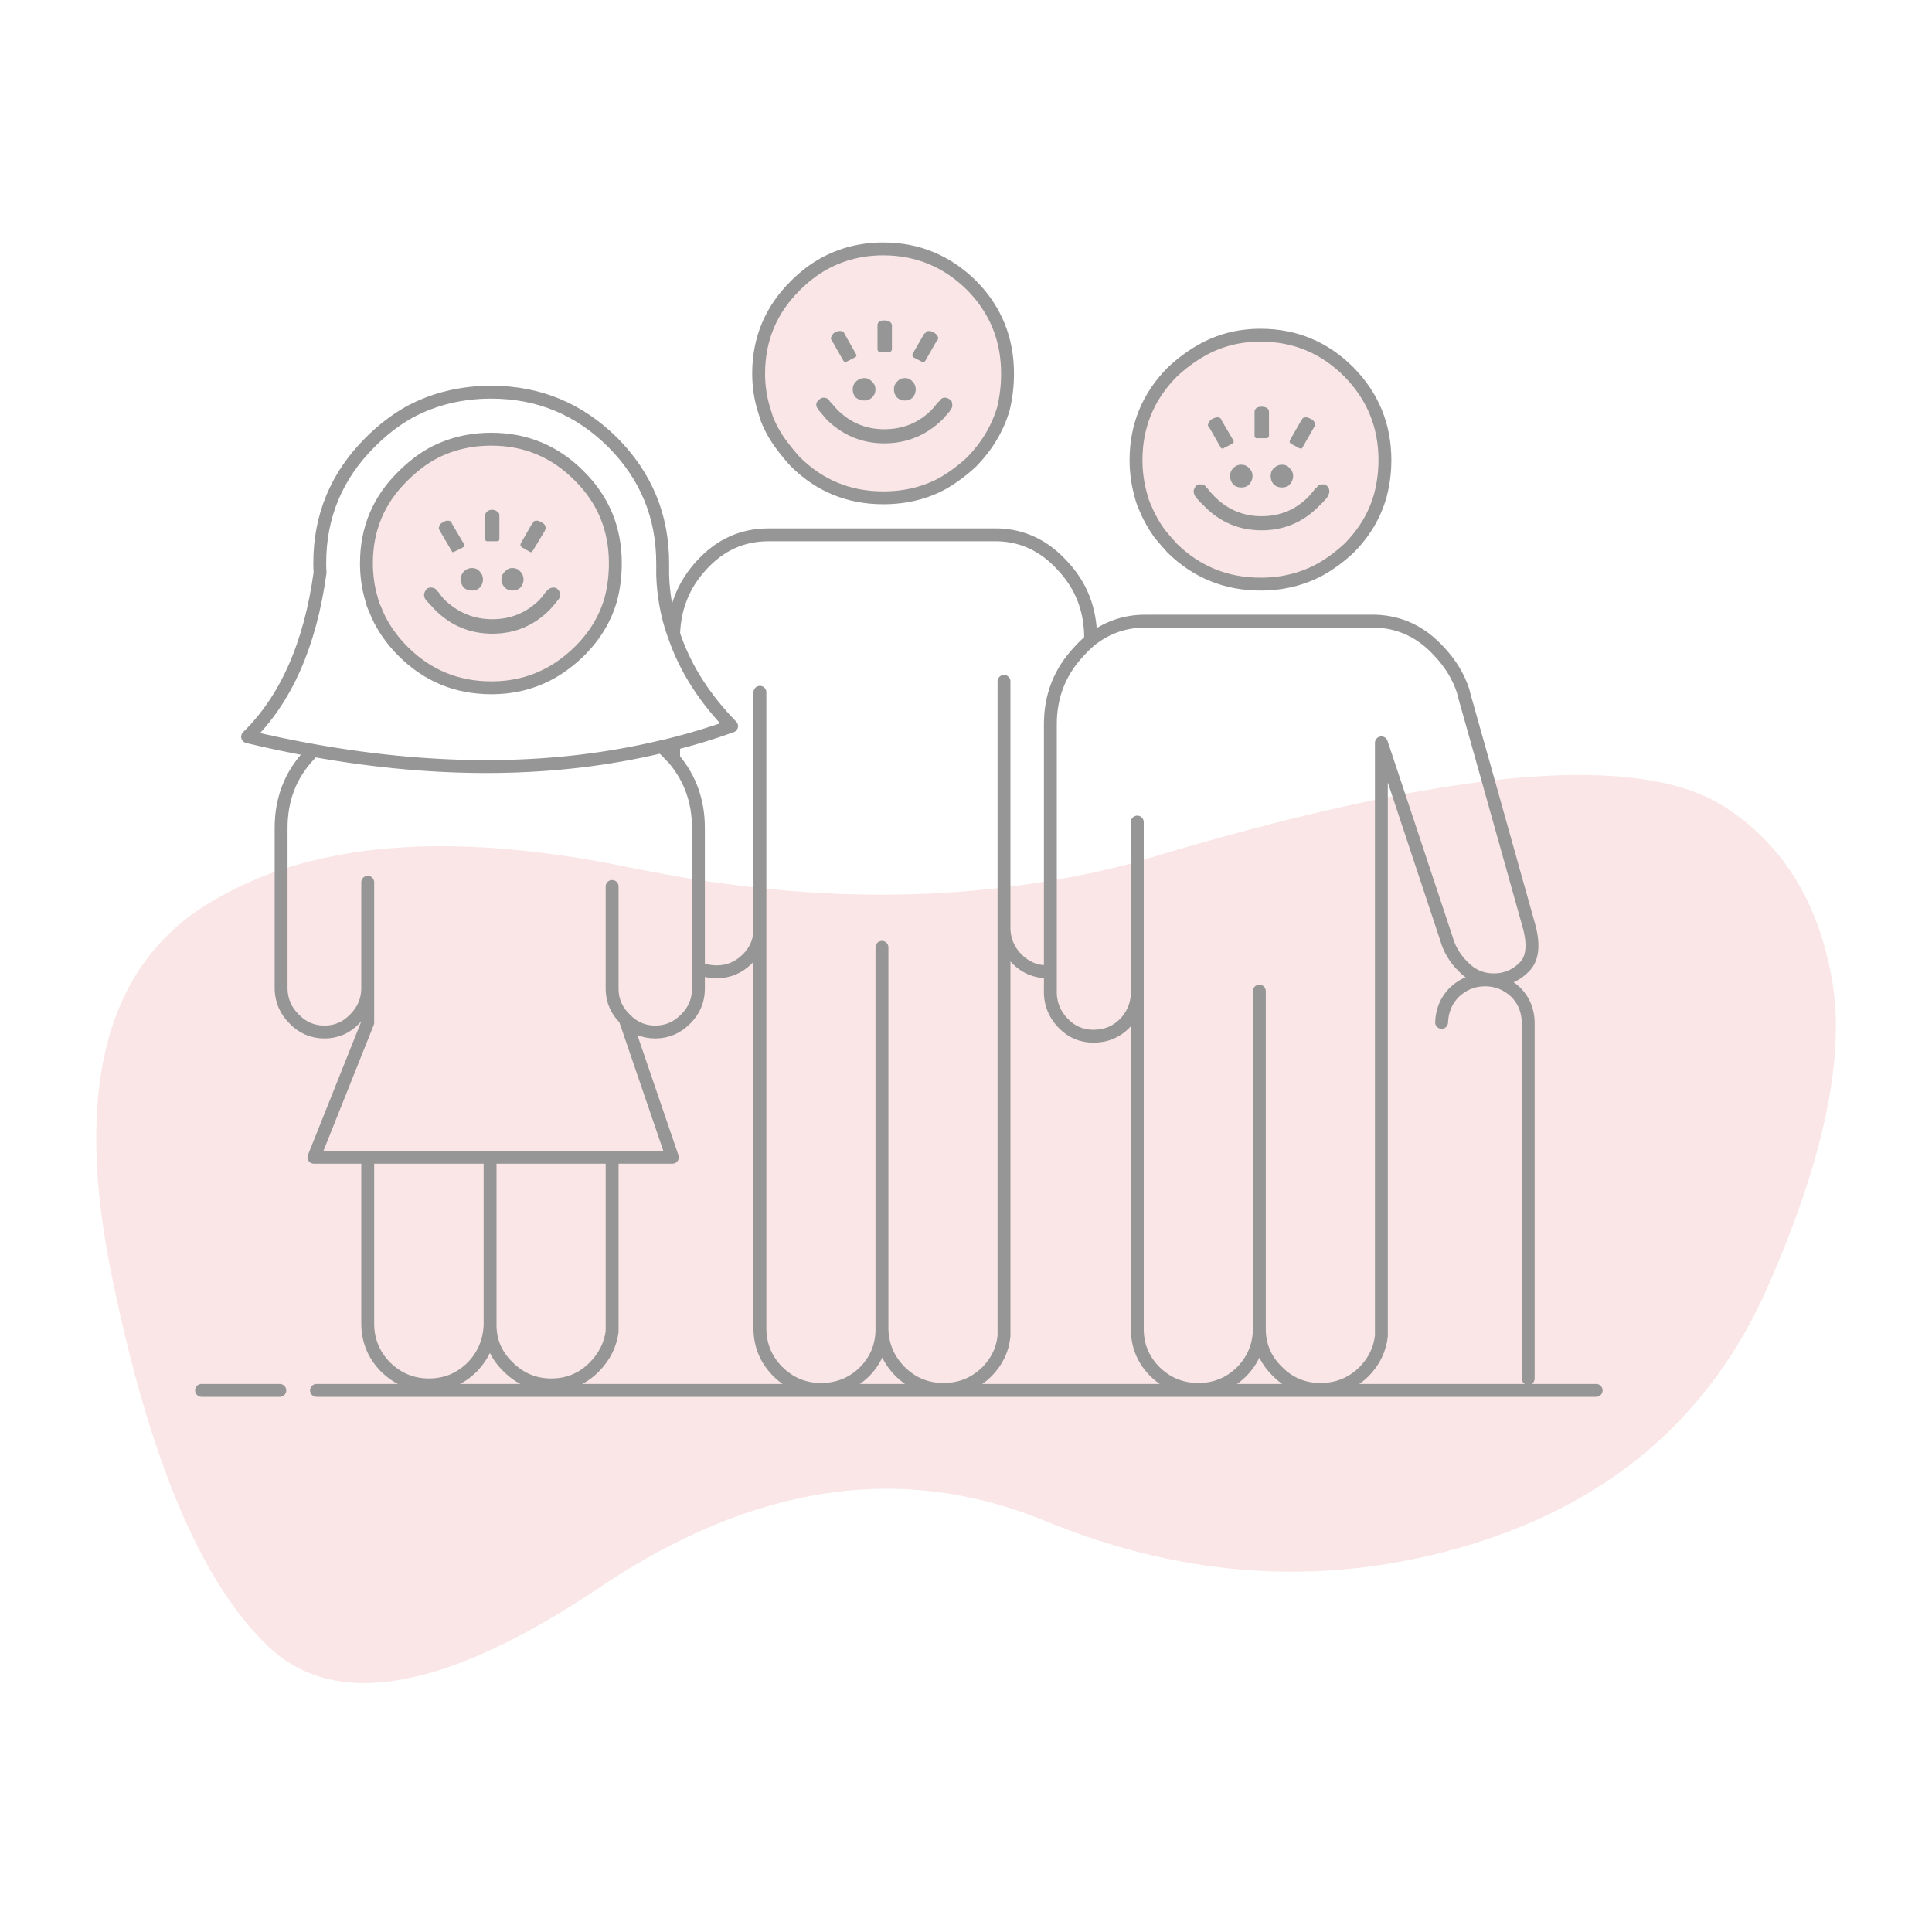
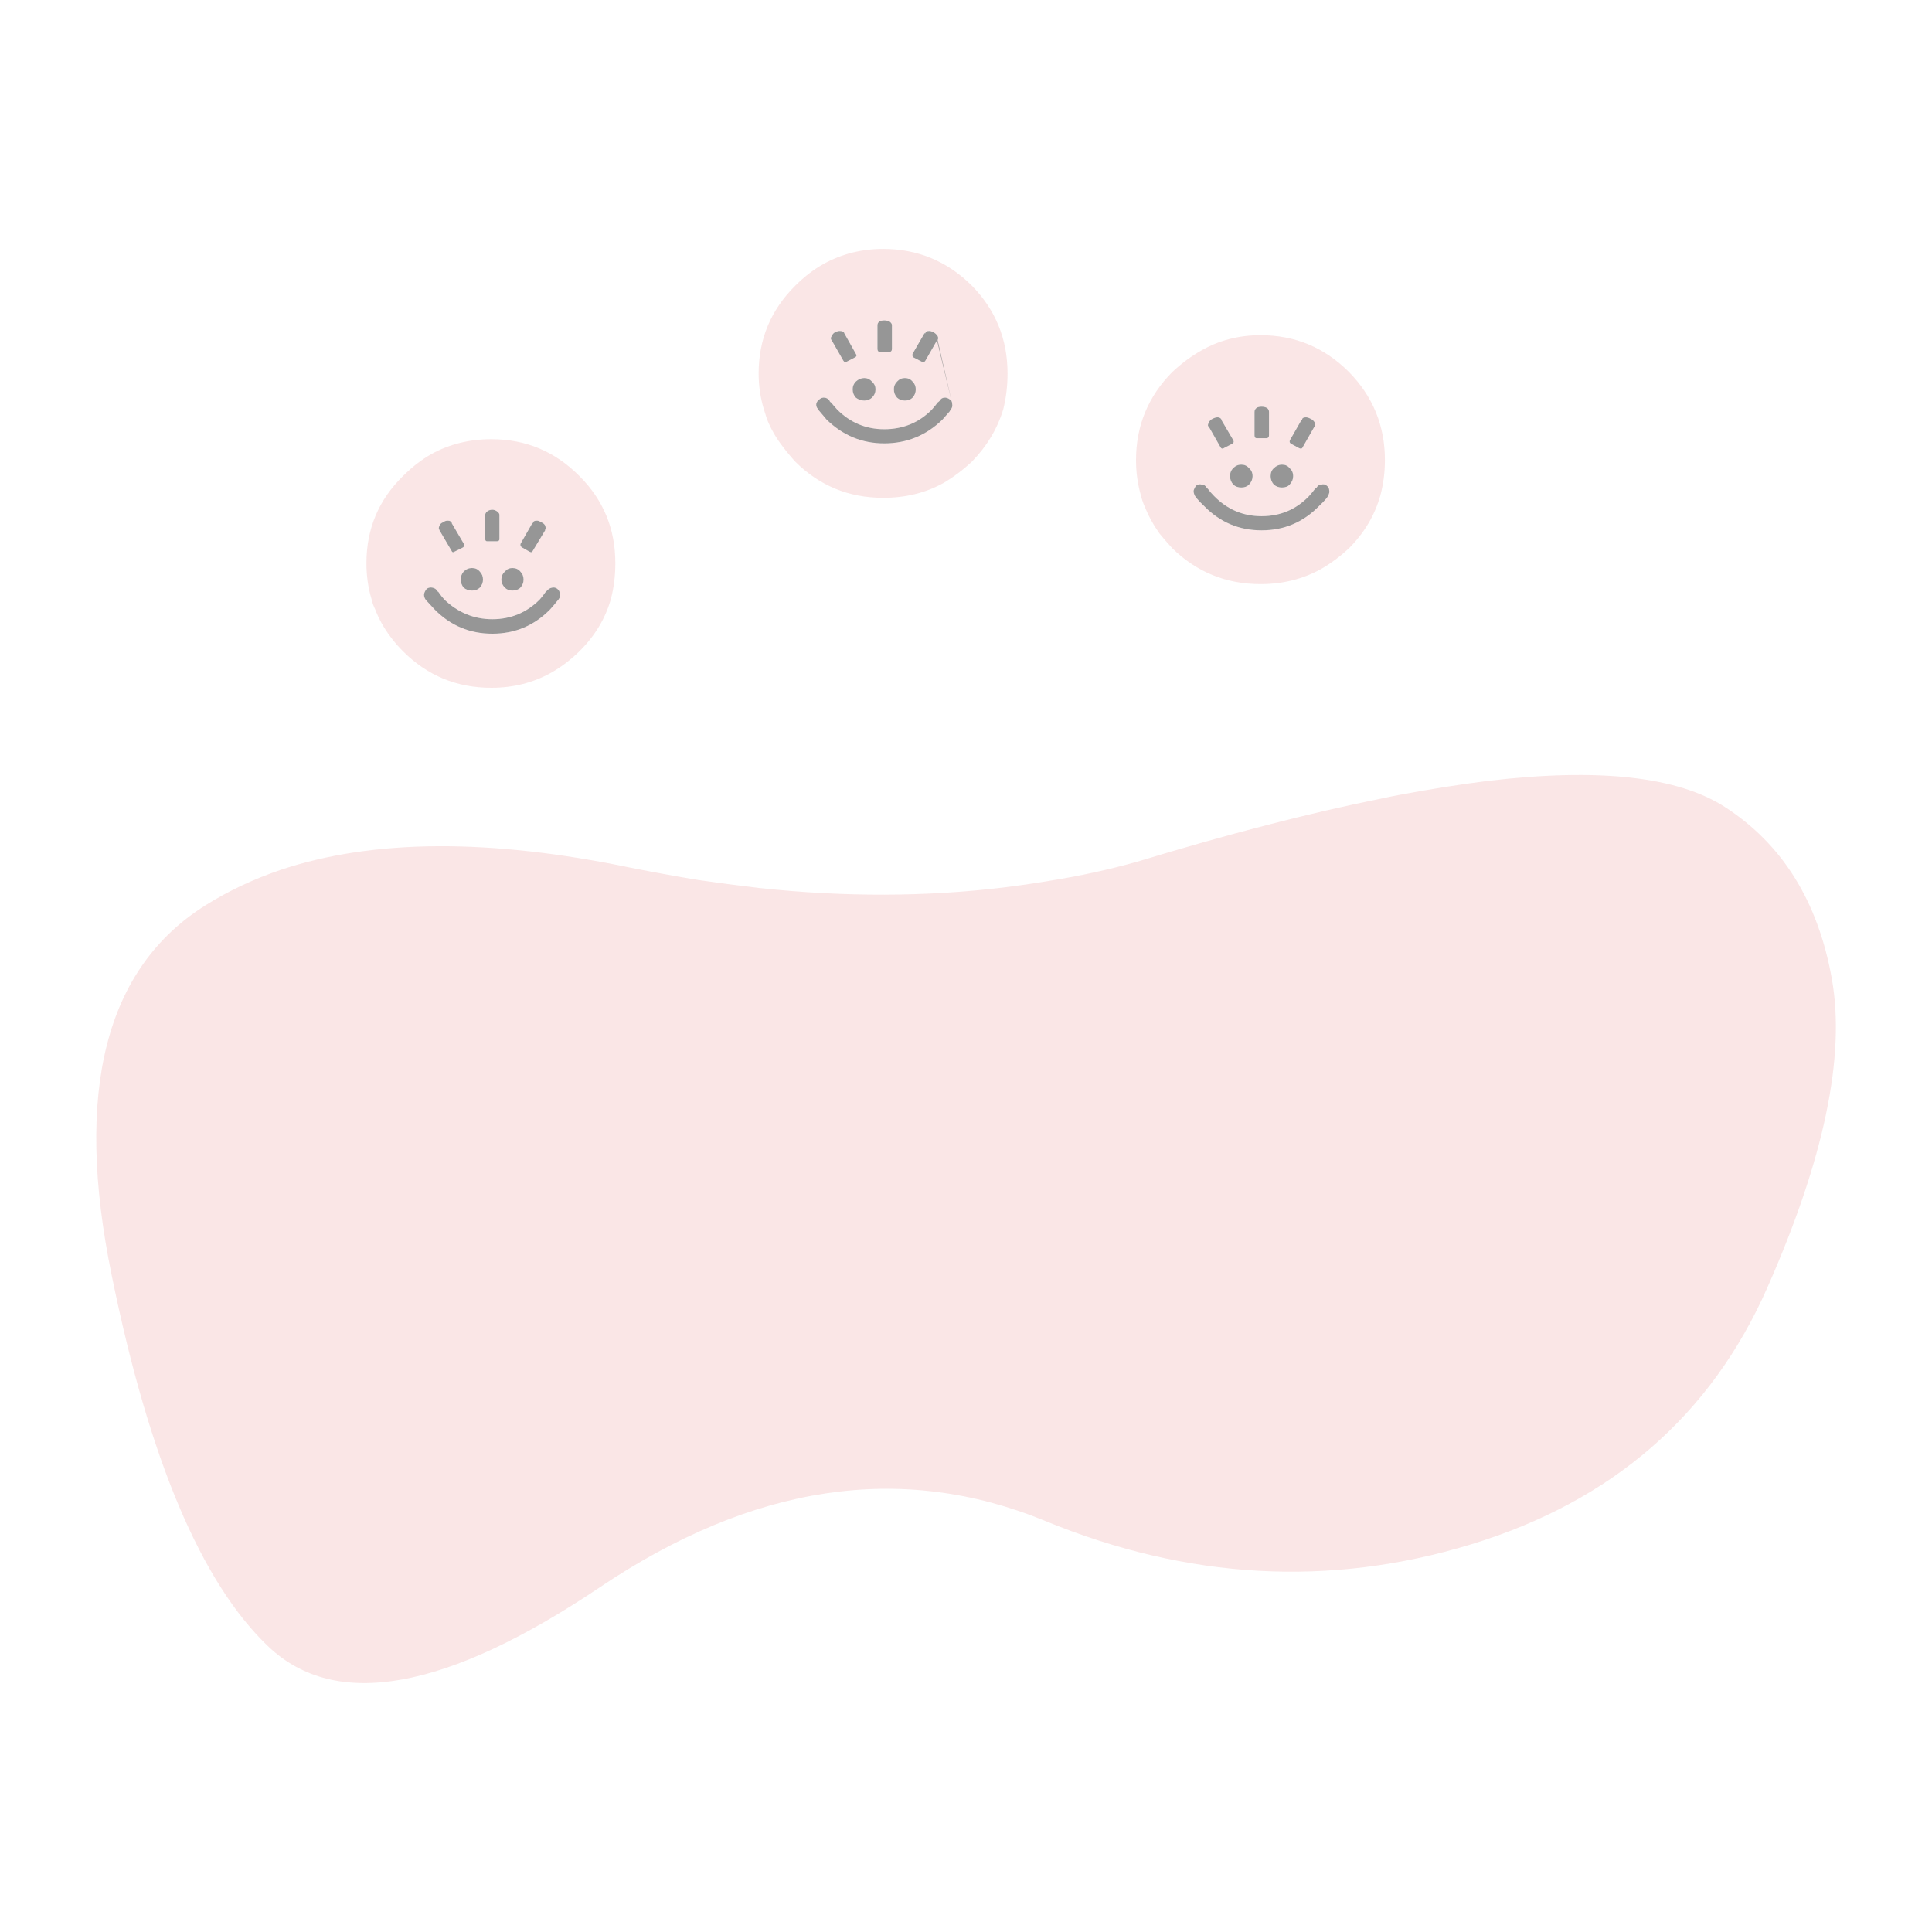
<svg xmlns="http://www.w3.org/2000/svg" xmlns:xlink="http://www.w3.org/1999/xlink" version="1.1" preserveAspectRatio="none" x="0px" y="0px" width="300px" height="300px" viewBox="0 0 300 300">
  <defs>
    <g id="Layer0_0_FILL">
      <path fill="#D50000" fill-opacity="0.098" stroke="none" d=" M 150.9 44.35 Q 145.15 38.65 137.15 38.65 132.15 38.65 127.95 40.95 125.6 42.25 123.5 44.35 117.8 50 117.8 58 117.8 60.85 118.6 63.5 118.85 64.3 119.1 65.1 120 67.35 121.55 69.35 122.45 70.55 123.5 71.7 129.15 77.3 137.15 77.3 142.35 77.3 146.5 75 148.8 73.65 150.9 71.7 154.45 68.05 155.8 63.5 156.45 60.85 156.45 58 156.45 50 150.9 44.35 M 145.6 52.85 L 145.5 52.85 143.7 56 Q 143.5 56.35 143.1 56.15 L 141.85 55.5 Q 141.6 55.3 141.7 54.95 L 143.55 51.75 143.7 51.75 143.7 51.7 Q 143.75 51.4 144.2 51.4 144.5 51.35 144.95 51.6 145.35 51.8 145.6 52.2 145.75 52.5 145.6 52.8 L 145.6 52.85 M 147.45 62 Q 147.85 62.2 147.85 62.7 147.95 63.15 147.7 63.5 147.55 63.7 147.45 63.9 146.9 64.5 146.35 65.15 142.55 68.85 137.3 68.85 132.15 68.85 128.35 65.15 127.8 64.5 127.3 63.9 127.1 63.7 127 63.5 126.7 63.15 126.75 62.7 126.9 62.2 127.25 62 127.6 61.7 128.05 61.75 128.5 61.8 128.8 62.2 128.85 62.4 129.05 62.5 129.5 63.05 130 63.6 133.05 66.65 137.3 66.65 141.7 66.65 144.7 63.6 145.2 63.05 145.6 62.5 145.75 62.4 145.95 62.2 146.15 61.8 146.6 61.75 147.05 61.7 147.45 62 M 138.5 50.5 L 138.5 54.15 Q 138.5 54.65 138.05 54.65 L 136.65 54.65 Q 136.25 54.65 136.25 54.15 L 136.25 50.5 Q 136.25 50.2 136.5 49.95 136.85 49.75 137.3 49.75 137.75 49.75 138.15 49.95 138.5 50.2 138.5 50.5 M 132.9 54.95 Q 133.15 55.3 132.75 55.5 L 131.5 56.15 Q 131.15 56.35 130.95 56 L 129.15 52.85 Q 129.15 52.8 129.1 52.8 128.9 52.5 129.15 52.2 129.3 51.8 129.65 51.6 130.15 51.35 130.5 51.4 130.9 51.4 131.1 51.7 L 131.1 51.75 132.9 54.95 M 132.9 59.25 Q 133.5 58.7 134.2 58.7 134.9 58.7 135.4 59.25 135.95 59.75 135.95 60.45 135.95 61.2 135.4 61.75 134.9 62.2 134.2 62.2 133.5 62.2 132.9 61.75 132.4 61.2 132.4 60.45 132.4 59.75 132.9 59.25 M 139.3 61.75 Q 138.8 61.2 138.8 60.45 138.8 59.75 139.3 59.25 139.8 58.7 140.5 58.7 141.25 58.7 141.7 59.25 142.2 59.75 142.2 60.45 142.2 61.2 141.7 61.75 141.25 62.2 140.5 62.2 139.8 62.2 139.3 61.75 M 95.05 179.7 L 76.1 179.7 76.1 205.75 Q 76.1 209.55 78.9 212.25 81.7 215.05 85.6 215.05 89.55 215.05 92.3 212.25 94.65 209.85 95.05 206.75 L 95.05 179.7 M 118 137.9 Q 113.3 137.35 108.45 136.65 L 108.45 150.3 Q 109.75 150.9 111.3 150.9 114.05 150.9 116.05 148.9 117.95 147 118 144.4 L 118 137.9 M 155.9 144.3 L 155.9 137.8 Q 137.7 140 118 137.9 L 118 144.4 118 206.5 Q 118.1 210.3 120.8 213 123.6 215.75 127.5 215.75 131.45 215.75 134.25 213 136.9 210.3 136.95 206.5 L 136.95 147.1 136.95 206.5 Q 137.1 210.3 139.8 213 142.6 215.75 146.5 215.75 150.45 215.75 153.25 213 155.6 210.6 155.9 207.45 L 155.9 144.3 M 76.1 179.7 L 57.1 179.7 57.1 205.75 Q 57.2 209.55 59.85 212.25 62.7 215.05 66.6 215.05 70.55 215.05 73.35 212.25 75.95 209.55 76.1 205.75 L 76.1 179.7 M 57.1 179.7 L 76.1 179.7 95.05 179.7 104.4 179.7 97.05 158.2 Q 95.1 156.3 95.05 153.65 L 95.05 137.65 95.05 153.65 Q 95.1 156.3 97.05 158.2 99 160.25 101.75 160.25 104.5 160.25 106.5 158.2 108.4 156.3 108.45 153.65 L 108.45 150.3 108.45 136.65 Q 103.3 135.8 98 134.75 65.1 127.9 43.65 135.05 L 43.65 153.65 Q 43.75 156.3 45.65 158.2 47.6 160.25 50.4 160.25 53.15 160.25 55.1 158.2 57 156.3 57.1 153.65 L 57.1 137 57.1 153.65 57.1 158.8 48.75 179.7 57.1 179.7 M 94.85 93.05 Q 95.55 90.4 95.55 87.45 95.55 79.45 89.95 73.9 84.3 68.2 76.3 68.2 71.2 68.2 67 70.5 64.7 71.8 62.6 73.9 56.9 79.45 56.9 87.45 56.9 90.4 57.7 93.05 57.85 93.8 58.25 94.6 59.1 96.85 60.65 98.9 61.45 100 62.6 101.15 68.25 106.8 76.3 106.8 81.4 106.8 85.6 104.45 87.9 103.15 89.95 101.15 93.55 97.6 94.85 93.05 M 84.05 81.1 Q 84.45 81.25 84.65 81.6 84.8 82.05 84.65 82.25 L 84.65 82.35 82.75 85.5 Q 82.6 85.9 82.2 85.65 L 81.05 85 Q 80.7 84.75 80.85 84.4 L 82.65 81.25 82.75 81.25 82.75 81.15 Q 82.85 80.85 83.3 80.85 83.6 80.8 84.05 81.1 M 86.75 93.05 Q 86.65 93.2 86.5 93.35 86 94 85.4 94.65 81.7 98.4 76.45 98.4 71.2 98.4 67.5 94.65 66.9 94 66.3 93.35 66.15 93.2 66.05 93.05 65.8 92.65 65.85 92.2 66 91.7 66.3 91.4 66.7 91.15 67.15 91.25 67.65 91.35 67.85 91.7 67.95 91.85 68.1 91.95 68.5 92.55 69 93.1 72.2 96.15 76.45 96.15 80.75 96.15 83.8 93.1 84.3 92.55 84.7 91.95 84.8 91.85 84.95 91.7 85.25 91.35 85.7 91.25 86.15 91.15 86.5 91.4 86.9 91.7 86.95 92.2 87.05 92.65 86.75 93.05 M 76.45 79.15 Q 76.85 79.15 77.25 79.45 77.55 79.7 77.55 79.95 L 77.55 83.7 Q 77.55 84.05 77.15 84.05 L 75.65 84.05 Q 75.35 84.05 75.35 83.7 L 75.35 79.95 Q 75.35 79.7 75.6 79.45 75.95 79.15 76.45 79.15 M 72 84.4 Q 72.25 84.75 71.9 85 L 70.6 85.65 Q 70.25 85.9 70.1 85.5 L 68.25 82.35 Q 68.25 82.25 68.2 82.25 68.05 82.05 68.25 81.6 68.4 81.25 68.8 81.1 69.2 80.8 69.6 80.85 69.95 80.85 70.15 81.15 L 70.15 81.25 72 84.4 M 78.4 91.25 Q 77.85 90.7 77.85 90 77.85 89.25 78.4 88.75 78.85 88.2 79.55 88.2 80.35 88.2 80.8 88.75 81.3 89.25 81.3 90 81.3 90.7 80.8 91.25 80.35 91.7 79.55 91.7 78.85 91.7 78.4 91.25 M 72 91.25 Q 71.55 90.7 71.55 90 71.55 89.25 72 88.75 72.55 88.2 73.3 88.2 74.05 88.2 74.5 88.75 75 89.25 75 90 75 90.7 74.5 91.25 74.05 91.7 73.3 91.7 72.55 91.7 72 91.25 M 176.6 133.8 L 176.6 154.4 176.6 206.5 Q 176.65 210.3 179.35 213 182.15 215.75 186.1 215.75 190 215.75 192.8 213 195.45 210.3 195.55 206.5 L 195.55 153.9 195.55 206.5 Q 195.6 210.3 198.4 213 201.15 215.75 205.05 215.75 209 215.75 211.8 213 214.15 210.6 214.5 207.45 L 214.5 124 Q 197.8 127.35 176.6 133.8 M 162.65 150.9 Q 162.9 150.9 163.1 150.9 L 163.1 136.75 Q 159.55 137.35 155.9 137.8 L 155.9 144.3 Q 156 146.95 157.9 148.9 159.9 150.9 162.65 150.9 M 176.6 133.8 Q 170 135.65 163.1 136.75 L 163.1 150.9 163.1 154.4 Q 163.25 157.05 165.15 158.95 167.05 160.9 169.8 160.9 172.65 160.9 174.6 158.95 176.45 157.05 176.6 154.4 L 176.6 133.8 M 231.1 121.25 L 237.45 143.9 Q 238.6 148.25 236.7 150.15 234.75 152.15 231.95 152.15 229.2 152.15 227.25 150.15 225.3 148.25 224.6 145.75 L 217.2 123.45 Q 215.85 123.7 214.5 124 L 214.5 207.45 Q 214.15 210.6 211.8 213 209 215.75 205.05 215.75 201.15 215.75 198.4 213 195.6 210.3 195.55 206.5 195.45 210.3 192.8 213 190 215.75 186.1 215.75 182.15 215.75 179.35 213 176.65 210.3 176.6 206.5 L 176.6 154.4 Q 176.45 157.05 174.6 158.95 172.65 160.9 169.8 160.9 167.05 160.9 165.15 158.95 163.25 157.05 163.1 154.4 L 163.1 150.9 Q 162.9 150.9 162.65 150.9 159.9 150.9 157.9 148.9 156 146.95 155.9 144.3 L 155.9 207.45 Q 155.6 210.6 153.25 213 150.45 215.75 146.5 215.75 142.6 215.75 139.8 213 137.1 210.3 136.95 206.5 136.9 210.3 134.25 213 131.45 215.75 127.5 215.75 123.6 215.75 120.8 213 118.1 210.3 118 206.5 L 118 144.4 Q 117.95 147 116.05 148.9 114.05 150.9 111.3 150.9 109.75 150.9 108.45 150.3 L 108.45 153.65 Q 108.4 156.3 106.5 158.2 104.5 160.25 101.75 160.25 99 160.25 97.05 158.2 L 104.4 179.7 95.05 179.7 95.05 206.75 Q 94.65 209.85 92.3 212.25 89.55 215.05 85.6 215.05 81.7 215.05 78.9 212.25 76.1 209.55 76.1 205.75 75.95 209.55 73.35 212.25 70.55 215.05 66.6 215.05 62.7 215.05 59.85 212.25 57.2 209.55 57.1 205.75 L 57.1 179.7 48.75 179.7 57.1 158.8 57.1 153.65 Q 57 156.3 55.1 158.2 53.15 160.25 50.4 160.25 47.6 160.25 45.65 158.2 43.75 156.3 43.65 153.65 L 43.65 135.05 Q 37.3 137.2 31.95 140.55 8.55 155.2 17.35 198.05 26.05 240.85 41.7 255.7 57.35 270.5 93.1 246.5 128.85 222.45 162.25 236.15 195.55 249.85 228.45 239.8 261.3 229.75 274.45 199.9 287.65 170 284.45 152 281.25 134 267.9 125.35 256.9 118.2 231.1 121.25 M 235.4 154.1 Q 233.35 152.15 230.6 152.15 227.85 152.15 225.8 154.1 223.95 156 223.85 158.75 223.95 156 225.8 154.1 227.85 152.15 230.6 152.15 233.35 152.15 235.4 154.1 237.25 156 237.3 158.75 L 237.3 214.05 237.3 158.75 Q 237.25 156 235.4 154.1 M 31.3 215.9 L 43.45 215.9 31.3 215.9 M 49.15 215.9 L 247.85 215.9 49.15 215.9 M 231.1 121.25 Q 224.65 122.05 217.2 123.45 L 224.6 145.75 Q 225.3 148.25 227.25 150.15 229.2 152.15 231.95 152.15 234.75 152.15 236.7 150.15 238.6 148.25 237.45 143.9 L 231.1 121.25 M 195.75 52.05 Q 190.65 52.05 186.5 54.45 184.2 55.75 182.05 57.75 176.4 63.45 176.4 71.45 176.4 74.25 177.15 76.9 177.35 77.75 177.7 78.55 178.6 80.8 180.05 82.85 181 84 182.05 85.15 187.75 90.7 195.75 90.7 200.85 90.7 205.05 88.4 207.35 87.1 209.45 85.15 213.05 81.55 214.35 76.9 215.05 74.25 215.05 71.45 215.05 63.45 209.45 57.75 203.75 52.05 195.75 52.05 M 188.25 65.05 Q 188.7 64.8 189.05 64.8 189.45 64.8 189.65 65.1 L 189.65 65.2 191.5 68.35 Q 191.7 68.7 191.35 68.9 L 190.1 69.55 Q 189.75 69.8 189.55 69.5 L 187.7 66.25 Q 187.7 66.2 187.6 66.2 187.5 66 187.7 65.6 187.9 65.2 188.25 65.05 M 191 73.95 Q 191 73.15 191.5 72.7 192 72.15 192.75 72.15 193.5 72.15 193.95 72.7 194.5 73.15 194.5 73.95 194.5 74.65 193.95 75.25 193.5 75.7 192.75 75.7 192 75.7 191.5 75.25 191 74.65 191 73.95 M 202.1 65.2 L 202.2 65.2 202.2 65.1 Q 202.25 64.8 202.8 64.8 203.1 64.8 203.55 65.05 203.9 65.2 204.15 65.6 204.3 66 204.15 66.2 L 204.15 66.25 204.1 66.25 202.25 69.5 Q 202.1 69.8 201.65 69.55 L 200.45 68.9 Q 200.15 68.7 200.3 68.35 L 202.1 65.2 M 195.1 63.35 Q 195.4 63.15 195.9 63.15 196.35 63.15 196.75 63.35 197.05 63.6 197.05 63.95 L 197.05 67.6 Q 197.05 68.05 196.6 68.05 L 195.15 68.05 Q 194.8 68.05 194.8 67.6 L 194.8 63.95 Q 194.8 63.6 195.1 63.35 M 200.25 72.7 Q 200.8 73.15 200.8 73.95 200.8 74.65 200.25 75.25 199.85 75.7 199.05 75.7 198.35 75.7 197.8 75.25 197.3 74.65 197.3 73.95 197.3 73.15 197.8 72.7 198.35 72.15 199.05 72.15 199.85 72.15 200.25 72.7 M 186.6 75.25 Q 187.1 75.25 187.35 75.7 187.4 75.8 187.55 75.9 188 76.5 188.55 77.05 191.6 80.15 195.9 80.15 200.25 80.15 203.25 77.05 203.75 76.5 204.2 75.9 204.3 75.8 204.45 75.7 204.7 75.25 205.2 75.25 205.6 75.1 206 75.4 206.4 75.7 206.4 76.15 206.5 76.5 206.2 77 206.15 77.15 206 77.35 205.45 78 204.85 78.55 201.15 82.35 195.9 82.35 190.65 82.35 186.95 78.55 186.35 78 185.8 77.35 185.65 77.15 185.55 77 185.3 76.5 185.35 76.15 185.5 75.7 185.75 75.4 186.15 75.1 186.6 75.25 Z" />
-       <path fill="#969696" stroke="none" d=" M 138.8 60.45 Q 138.8 61.2 139.3 61.75 139.8 62.2 140.5 62.2 141.25 62.2 141.7 61.75 142.2 61.2 142.2 60.45 142.2 59.75 141.7 59.25 141.25 58.7 140.5 58.7 139.8 58.7 139.3 59.25 138.8 59.75 138.8 60.45 M 134.2 58.7 Q 133.5 58.7 132.9 59.25 132.4 59.75 132.4 60.45 132.4 61.2 132.9 61.75 133.5 62.2 134.2 62.2 134.9 62.2 135.4 61.75 135.95 61.2 135.95 60.45 135.95 59.75 135.4 59.25 134.9 58.7 134.2 58.7 M 132.75 55.5 Q 133.15 55.3 132.9 54.95 L 131.1 51.75 131.1 51.7 Q 130.9 51.4 130.5 51.4 130.15 51.35 129.65 51.6 129.3 51.8 129.15 52.2 128.9 52.5 129.1 52.8 129.15 52.8 129.15 52.85 L 130.95 56 Q 131.15 56.35 131.5 56.15 L 132.75 55.5 M 138.5 54.15 L 138.5 50.5 Q 138.5 50.2 138.15 49.95 137.75 49.75 137.3 49.75 136.85 49.75 136.5 49.95 136.25 50.2 136.25 50.5 L 136.25 54.15 Q 136.25 54.65 136.65 54.65 L 138.05 54.65 Q 138.5 54.65 138.5 54.15 M 147.85 62.7 Q 147.85 62.2 147.45 62 147.05 61.7 146.6 61.75 146.15 61.8 145.95 62.2 145.75 62.4 145.6 62.5 145.2 63.05 144.7 63.6 141.7 66.65 137.3 66.65 133.05 66.65 130 63.6 129.5 63.05 129.05 62.5 128.85 62.4 128.8 62.2 128.5 61.8 128.05 61.75 127.6 61.7 127.25 62 126.9 62.2 126.75 62.7 126.7 63.15 127 63.5 127.1 63.7 127.3 63.9 127.8 64.5 128.35 65.15 132.15 68.85 137.3 68.85 142.55 68.85 146.35 65.15 146.9 64.5 147.45 63.9 147.55 63.7 147.7 63.5 147.95 63.15 147.85 62.7 M 145.5 52.85 L 145.6 52.85 145.6 52.8 Q 145.75 52.5 145.6 52.2 145.35 51.8 144.95 51.6 144.5 51.35 144.2 51.4 143.75 51.4 143.7 51.7 L 143.7 51.75 143.55 51.75 141.7 54.95 Q 141.6 55.3 141.85 55.5 L 143.1 56.15 Q 143.5 56.35 143.7 56 L 145.5 52.85 M 71.55 90 Q 71.55 90.7 72 91.25 72.55 91.7 73.3 91.7 74.05 91.7 74.5 91.25 75 90.7 75 90 75 89.25 74.5 88.75 74.05 88.2 73.3 88.2 72.55 88.2 72 88.75 71.55 89.25 71.55 90 M 77.85 90 Q 77.85 90.7 78.4 91.25 78.85 91.7 79.55 91.7 80.35 91.7 80.8 91.25 81.3 90.7 81.3 90 81.3 89.25 80.8 88.75 80.35 88.2 79.55 88.2 78.85 88.2 78.4 88.75 77.85 89.25 77.85 90 M 71.9 85 Q 72.25 84.75 72 84.4 L 70.15 81.25 70.15 81.15 Q 69.95 80.85 69.6 80.85 69.2 80.8 68.8 81.1 68.4 81.25 68.25 81.6 68.05 82.05 68.2 82.25 68.25 82.25 68.25 82.35 L 70.1 85.5 Q 70.25 85.9 70.6 85.65 L 71.9 85 M 77.25 79.45 Q 76.85 79.15 76.45 79.15 75.95 79.15 75.6 79.45 75.35 79.7 75.35 79.95 L 75.35 83.7 Q 75.35 84.05 75.65 84.05 L 77.15 84.05 Q 77.55 84.05 77.55 83.7 L 77.55 79.95 Q 77.55 79.7 77.25 79.45 M 86.5 93.35 Q 86.65 93.2 86.75 93.05 87.05 92.65 86.95 92.2 86.9 91.7 86.5 91.4 86.15 91.15 85.7 91.25 85.25 91.35 84.95 91.7 84.8 91.85 84.7 91.95 84.3 92.55 83.8 93.1 80.75 96.15 76.45 96.15 72.2 96.15 69 93.1 68.5 92.55 68.1 91.95 67.95 91.85 67.85 91.7 67.65 91.35 67.15 91.25 66.7 91.15 66.3 91.4 66 91.7 65.85 92.2 65.8 92.65 66.05 93.05 66.15 93.2 66.3 93.35 66.9 94 67.5 94.65 71.2 98.4 76.45 98.4 81.7 98.4 85.4 94.65 86 94 86.5 93.35 M 84.65 81.6 Q 84.45 81.25 84.05 81.1 83.6 80.8 83.3 80.85 82.85 80.85 82.75 81.15 L 82.75 81.25 82.65 81.25 80.85 84.4 Q 80.7 84.75 81.05 85 L 82.2 85.65 Q 82.6 85.9 82.75 85.5 L 84.65 82.35 84.65 82.25 Q 84.8 82.05 84.65 81.6 M 187.35 75.7 Q 187.1 75.25 186.6 75.25 186.15 75.1 185.75 75.4 185.5 75.7 185.35 76.15 185.3 76.5 185.55 77 185.65 77.15 185.8 77.35 186.35 78 186.95 78.55 190.65 82.35 195.9 82.35 201.15 82.35 204.85 78.55 205.45 78 206 77.35 206.15 77.15 206.2 77 206.5 76.5 206.4 76.15 206.4 75.7 206 75.4 205.6 75.1 205.2 75.25 204.7 75.25 204.45 75.7 204.3 75.8 204.2 75.9 203.75 76.5 203.25 77.05 200.25 80.15 195.9 80.15 191.6 80.15 188.55 77.05 188 76.5 187.55 75.9 187.4 75.8 187.35 75.7 M 200.8 73.95 Q 200.8 73.15 200.25 72.7 199.85 72.15 199.05 72.15 198.35 72.15 197.8 72.7 197.3 73.15 197.3 73.95 197.3 74.65 197.8 75.25 198.35 75.7 199.05 75.7 199.85 75.7 200.25 75.25 200.8 74.65 200.8 73.95 M 195.9 63.15 Q 195.4 63.15 195.1 63.35 194.8 63.6 194.8 63.95 L 194.8 67.6 Q 194.8 68.05 195.15 68.05 L 196.6 68.05 Q 197.05 68.05 197.05 67.6 L 197.05 63.95 Q 197.05 63.6 196.75 63.35 196.35 63.15 195.9 63.15 M 202.2 65.2 L 202.1 65.2 200.3 68.35 Q 200.15 68.7 200.45 68.9 L 201.65 69.55 Q 202.1 69.8 202.25 69.5 L 204.1 66.25 204.15 66.25 204.15 66.2 Q 204.3 66 204.15 65.6 203.9 65.2 203.55 65.05 203.1 64.8 202.8 64.8 202.25 64.8 202.2 65.1 L 202.2 65.2 M 191.5 72.7 Q 191 73.15 191 73.95 191 74.65 191.5 75.25 192 75.7 192.75 75.7 193.5 75.7 193.95 75.25 194.5 74.65 194.5 73.95 194.5 73.15 193.95 72.7 193.5 72.15 192.75 72.15 192 72.15 191.5 72.7 M 189.05 64.8 Q 188.7 64.8 188.25 65.05 187.9 65.2 187.7 65.6 187.5 66 187.6 66.2 187.7 66.2 187.7 66.25 L 189.55 69.5 Q 189.75 69.8 190.1 69.55 L 191.35 68.9 Q 191.7 68.7 191.5 68.35 L 189.65 65.2 189.65 65.1 Q 189.45 64.8 189.05 64.8 Z" />
+       <path fill="#969696" stroke="none" d=" M 138.8 60.45 Q 138.8 61.2 139.3 61.75 139.8 62.2 140.5 62.2 141.25 62.2 141.7 61.75 142.2 61.2 142.2 60.45 142.2 59.75 141.7 59.25 141.25 58.7 140.5 58.7 139.8 58.7 139.3 59.25 138.8 59.75 138.8 60.45 M 134.2 58.7 Q 133.5 58.7 132.9 59.25 132.4 59.75 132.4 60.45 132.4 61.2 132.9 61.75 133.5 62.2 134.2 62.2 134.9 62.2 135.4 61.75 135.95 61.2 135.95 60.45 135.95 59.75 135.4 59.25 134.9 58.7 134.2 58.7 M 132.75 55.5 Q 133.15 55.3 132.9 54.95 L 131.1 51.75 131.1 51.7 Q 130.9 51.4 130.5 51.4 130.15 51.35 129.65 51.6 129.3 51.8 129.15 52.2 128.9 52.5 129.1 52.8 129.15 52.8 129.15 52.85 L 130.95 56 Q 131.15 56.35 131.5 56.15 L 132.75 55.5 M 138.5 54.15 L 138.5 50.5 Q 138.5 50.2 138.15 49.95 137.75 49.75 137.3 49.75 136.85 49.75 136.5 49.95 136.25 50.2 136.25 50.5 L 136.25 54.15 Q 136.25 54.65 136.65 54.65 L 138.05 54.65 Q 138.5 54.65 138.5 54.15 M 147.85 62.7 Q 147.85 62.2 147.45 62 147.05 61.7 146.6 61.75 146.15 61.8 145.95 62.2 145.75 62.4 145.6 62.5 145.2 63.05 144.7 63.6 141.7 66.65 137.3 66.65 133.05 66.65 130 63.6 129.5 63.05 129.05 62.5 128.85 62.4 128.8 62.2 128.5 61.8 128.05 61.75 127.6 61.7 127.25 62 126.9 62.2 126.75 62.7 126.7 63.15 127 63.5 127.1 63.7 127.3 63.9 127.8 64.5 128.35 65.15 132.15 68.85 137.3 68.85 142.55 68.85 146.35 65.15 146.9 64.5 147.45 63.9 147.55 63.7 147.7 63.5 147.95 63.15 147.85 62.7 L 145.6 52.85 145.6 52.8 Q 145.75 52.5 145.6 52.2 145.35 51.8 144.95 51.6 144.5 51.35 144.2 51.4 143.75 51.4 143.7 51.7 L 143.7 51.75 143.55 51.75 141.7 54.95 Q 141.6 55.3 141.85 55.5 L 143.1 56.15 Q 143.5 56.35 143.7 56 L 145.5 52.85 M 71.55 90 Q 71.55 90.7 72 91.25 72.55 91.7 73.3 91.7 74.05 91.7 74.5 91.25 75 90.7 75 90 75 89.25 74.5 88.75 74.05 88.2 73.3 88.2 72.55 88.2 72 88.75 71.55 89.25 71.55 90 M 77.85 90 Q 77.85 90.7 78.4 91.25 78.85 91.7 79.55 91.7 80.35 91.7 80.8 91.25 81.3 90.7 81.3 90 81.3 89.25 80.8 88.75 80.35 88.2 79.55 88.2 78.85 88.2 78.4 88.75 77.85 89.25 77.85 90 M 71.9 85 Q 72.25 84.75 72 84.4 L 70.15 81.25 70.15 81.15 Q 69.95 80.85 69.6 80.85 69.2 80.8 68.8 81.1 68.4 81.25 68.25 81.6 68.05 82.05 68.2 82.25 68.25 82.25 68.25 82.35 L 70.1 85.5 Q 70.25 85.9 70.6 85.65 L 71.9 85 M 77.25 79.45 Q 76.85 79.15 76.45 79.15 75.95 79.15 75.6 79.45 75.35 79.7 75.35 79.95 L 75.35 83.7 Q 75.35 84.05 75.65 84.05 L 77.15 84.05 Q 77.55 84.05 77.55 83.7 L 77.55 79.95 Q 77.55 79.7 77.25 79.45 M 86.5 93.35 Q 86.65 93.2 86.75 93.05 87.05 92.65 86.95 92.2 86.9 91.7 86.5 91.4 86.15 91.15 85.7 91.25 85.25 91.35 84.95 91.7 84.8 91.85 84.7 91.95 84.3 92.55 83.8 93.1 80.75 96.15 76.45 96.15 72.2 96.15 69 93.1 68.5 92.55 68.1 91.95 67.95 91.85 67.85 91.7 67.65 91.35 67.15 91.25 66.7 91.15 66.3 91.4 66 91.7 65.85 92.2 65.8 92.65 66.05 93.05 66.15 93.2 66.3 93.35 66.9 94 67.5 94.65 71.2 98.4 76.45 98.4 81.7 98.4 85.4 94.65 86 94 86.5 93.35 M 84.65 81.6 Q 84.45 81.25 84.05 81.1 83.6 80.8 83.3 80.85 82.85 80.85 82.75 81.15 L 82.75 81.25 82.65 81.25 80.85 84.4 Q 80.7 84.75 81.05 85 L 82.2 85.65 Q 82.6 85.9 82.75 85.5 L 84.65 82.35 84.65 82.25 Q 84.8 82.05 84.65 81.6 M 187.35 75.7 Q 187.1 75.25 186.6 75.25 186.15 75.1 185.75 75.4 185.5 75.7 185.35 76.15 185.3 76.5 185.55 77 185.65 77.15 185.8 77.35 186.35 78 186.95 78.55 190.65 82.35 195.9 82.35 201.15 82.35 204.85 78.55 205.45 78 206 77.35 206.15 77.15 206.2 77 206.5 76.5 206.4 76.15 206.4 75.7 206 75.4 205.6 75.1 205.2 75.25 204.7 75.25 204.45 75.7 204.3 75.8 204.2 75.9 203.75 76.5 203.25 77.05 200.25 80.15 195.9 80.15 191.6 80.15 188.55 77.05 188 76.5 187.55 75.9 187.4 75.8 187.35 75.7 M 200.8 73.95 Q 200.8 73.15 200.25 72.7 199.85 72.15 199.05 72.15 198.35 72.15 197.8 72.7 197.3 73.15 197.3 73.95 197.3 74.65 197.8 75.25 198.35 75.7 199.05 75.7 199.85 75.7 200.25 75.25 200.8 74.65 200.8 73.95 M 195.9 63.15 Q 195.4 63.15 195.1 63.35 194.8 63.6 194.8 63.95 L 194.8 67.6 Q 194.8 68.05 195.15 68.05 L 196.6 68.05 Q 197.05 68.05 197.05 67.6 L 197.05 63.95 Q 197.05 63.6 196.75 63.35 196.35 63.15 195.9 63.15 M 202.2 65.2 L 202.1 65.2 200.3 68.35 Q 200.15 68.7 200.45 68.9 L 201.65 69.55 Q 202.1 69.8 202.25 69.5 L 204.1 66.25 204.15 66.25 204.15 66.2 Q 204.3 66 204.15 65.6 203.9 65.2 203.55 65.05 203.1 64.8 202.8 64.8 202.25 64.8 202.2 65.1 L 202.2 65.2 M 191.5 72.7 Q 191 73.15 191 73.95 191 74.65 191.5 75.25 192 75.7 192.75 75.7 193.5 75.7 193.95 75.25 194.5 74.65 194.5 73.95 194.5 73.15 193.95 72.7 193.5 72.15 192.75 72.15 192 72.15 191.5 72.7 M 189.05 64.8 Q 188.7 64.8 188.25 65.05 187.9 65.2 187.7 65.6 187.5 66 187.6 66.2 187.7 66.2 187.7 66.25 L 189.55 69.5 Q 189.75 69.8 190.1 69.55 L 191.35 68.9 Q 191.7 68.7 191.5 68.35 L 189.65 65.2 189.65 65.1 Q 189.45 64.8 189.05 64.8 Z" />
    </g>
-     <path id="Layer0_0_1_STROKES" stroke="#969696" stroke-width="2" stroke-linejoin="round" stroke-linecap="round" fill="none" d=" M 215.05 71.45 Q 215.05 74.25 214.35 76.9 213.05 81.55 209.45 85.15 207.35 87.1 205.05 88.4 200.85 90.7 195.75 90.7 187.75 90.7 182.05 85.15 181 84 180.05 82.85 178.6 80.8 177.7 78.55 177.35 77.75 177.15 76.9 176.4 74.25 176.4 71.45 176.4 63.45 182.05 57.75 184.2 55.75 186.5 54.45 190.65 52.05 195.75 52.05 203.75 52.05 209.45 57.75 215.05 63.45 215.05 71.45 Z M 43.65 135.05 L 43.65 128.55 Q 43.65 121.9 48 117.25 48.35 116.85 48.75 116.55 43.65 115.65 38.45 114.4 47.4 105.65 49.7 88.9 49.65 88.25 49.65 87.45 49.65 76.5 57.45 68.7 60.35 65.8 63.55 64 69.3 60.9 76.3 60.9 87.3 60.9 95.15 68.7 102.9 76.5 102.9 87.45 102.9 88.4 102.9 89.3 103.05 94.1 104.6 98.5 104.8 92.25 108.9 87.8 113.2 83.05 119.3 83.05 L 155.05 83.05 Q 160.8 83.25 164.95 87.8 169.35 92.45 169.35 99.05 L 169.35 99.4 Q 173.1 96.45 177.8 96.45 L 213.6 96.45 Q 219.4 96.65 223.5 101.2 226.1 103.95 227.2 107.3 227.25 107.5 227.3 107.75 L 231.1 121.25 M 108.45 136.65 L 108.45 128.55 Q 108.45 122.35 104.6 117.8 104.35 117.55 104.05 117.25 103.45 116.55 102.7 115.95 78.2 121.8 48.75 116.55 M 217.2 123.45 L 214.5 115.35 214.5 124 M 231.1 121.25 L 237.45 143.9 Q 238.6 148.25 236.7 150.15 234.75 152.15 231.95 152.15 229.2 152.15 227.25 150.15 225.3 148.25 224.6 145.75 L 217.2 123.45 M 163.1 136.75 L 163.1 112.45 Q 163.1 105.9 167.5 101.2 168.4 100.2 169.35 99.4 M 176.6 133.8 L 176.6 127.65 M 214.5 124 L 214.5 207.45 Q 214.15 210.6 211.8 213 209 215.75 205.05 215.75 201.15 215.75 198.4 213 195.6 210.3 195.55 206.5 195.45 210.3 192.8 213 190 215.75 186.1 215.75 182.15 215.75 179.35 213 176.65 210.3 176.6 206.5 L 176.6 154.4 Q 176.45 157.05 174.6 158.95 172.65 160.9 169.8 160.9 167.05 160.9 165.15 158.95 163.25 157.05 163.1 154.4 L 163.1 150.9 Q 162.9 150.9 162.65 150.9 159.9 150.9 157.9 148.9 156 146.95 155.9 144.3 L 155.9 207.45 Q 155.6 210.6 153.25 213 150.45 215.75 146.5 215.75 142.6 215.75 139.8 213 137.1 210.3 136.95 206.5 136.9 210.3 134.25 213 131.45 215.75 127.5 215.75 123.6 215.75 120.8 213 118.1 210.3 118 206.5 L 118 144.4 Q 117.95 147 116.05 148.9 114.05 150.9 111.3 150.9 109.75 150.9 108.45 150.3 L 108.45 153.65 Q 108.4 156.3 106.5 158.2 104.5 160.25 101.75 160.25 99 160.25 97.05 158.2 L 104.4 179.7 95.05 179.7 95.05 206.75 Q 94.65 209.85 92.3 212.25 89.55 215.05 85.6 215.05 81.7 215.05 78.9 212.25 76.1 209.55 76.1 205.75 75.95 209.55 73.35 212.25 70.55 215.05 66.6 215.05 62.7 215.05 59.85 212.25 57.2 209.55 57.1 205.75 L 57.1 179.7 48.75 179.7 57.1 158.8 57.1 153.65 Q 57 156.3 55.1 158.2 53.15 160.25 50.4 160.25 47.6 160.25 45.65 158.2 43.75 156.3 43.65 153.65 L 43.65 135.05 M 237.3 214.05 L 237.3 158.75 Q 237.25 156 235.4 154.1 233.35 152.15 230.6 152.15 227.85 152.15 225.8 154.1 223.95 156 223.85 158.75 M 176.6 154.4 L 176.6 133.8 M 163.1 150.9 L 163.1 136.75 M 155.9 144.3 L 155.9 137.8 M 156.45 58 Q 156.45 60.85 155.8 63.5 154.45 68.05 150.9 71.7 148.8 73.65 146.5 75 142.35 77.3 137.15 77.3 129.15 77.3 123.5 71.7 122.45 70.55 121.55 69.35 120 67.35 119.1 65.1 118.85 64.3 118.6 63.5 117.8 60.85 117.8 58 117.8 50 123.5 44.35 125.6 42.25 127.95 40.95 132.15 38.65 137.15 38.65 145.15 38.65 150.9 44.35 156.45 50 156.45 58 Z M 95.55 87.45 Q 95.55 90.4 94.85 93.05 93.55 97.6 89.95 101.15 87.9 103.15 85.6 104.45 81.4 106.8 76.3 106.8 68.25 106.8 62.6 101.15 61.45 100 60.65 98.9 59.1 96.85 58.25 94.6 57.85 93.8 57.7 93.05 56.9 90.4 56.9 87.45 56.9 79.45 62.6 73.9 64.7 71.8 67 70.5 71.2 68.2 76.3 68.2 84.3 68.2 89.95 73.9 95.55 79.45 95.55 87.45 Z M 57.1 179.7 L 76.1 179.7 95.05 179.7 M 57.1 153.65 L 57.1 137 M 155.9 137.8 L 155.9 105.8 M 104.6 117.8 L 104.6 115.5 Q 103.65 115.75 102.7 115.95 M 104.6 115.5 Q 109.15 114.35 113.6 112.75 107.4 106.4 104.8 99.05 104.7 98.7 104.6 98.5 M 118 107.5 L 118 137.9 118 144.4 M 97.05 158.2 Q 95.1 156.3 95.05 153.65 L 95.05 137.65 M 108.45 136.65 L 108.45 150.3 M 31.3 215.9 L 43.45 215.9 M 49.15 215.9 L 247.85 215.9 M 136.95 206.5 L 136.95 147.1 M 76.1 205.75 L 76.1 179.7 M 195.55 206.5 L 195.55 153.9" />
  </defs>
  <g transform="matrix( 1, 0, 0, 1, 0,0) ">
    <use xlink:href="#Layer0_0_FILL" />
    <use xlink:href="#Layer0_0_1_STROKES" />
  </g>
</svg>